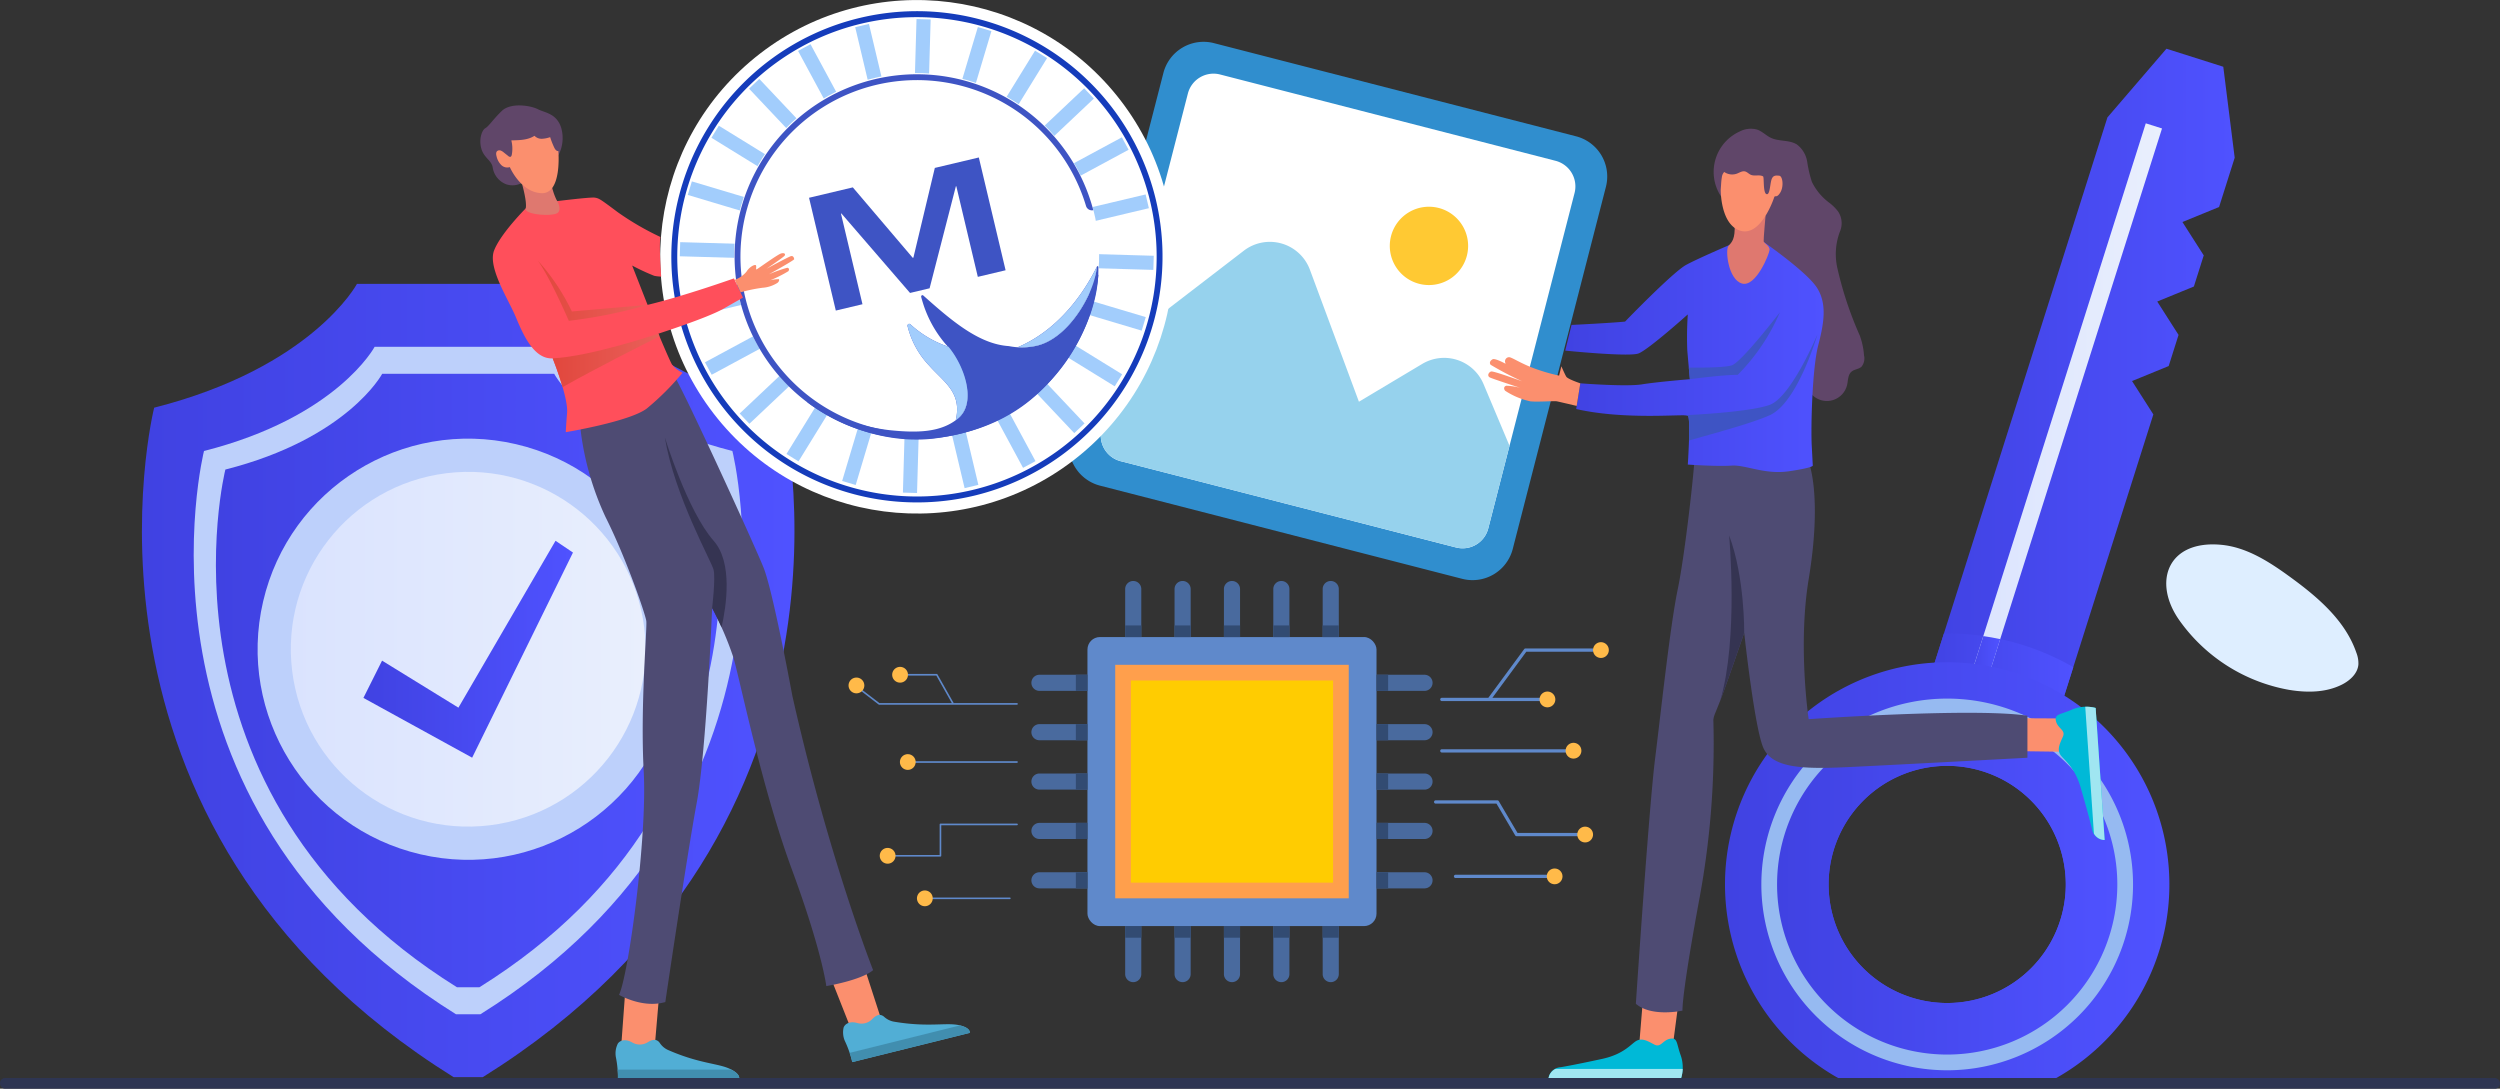
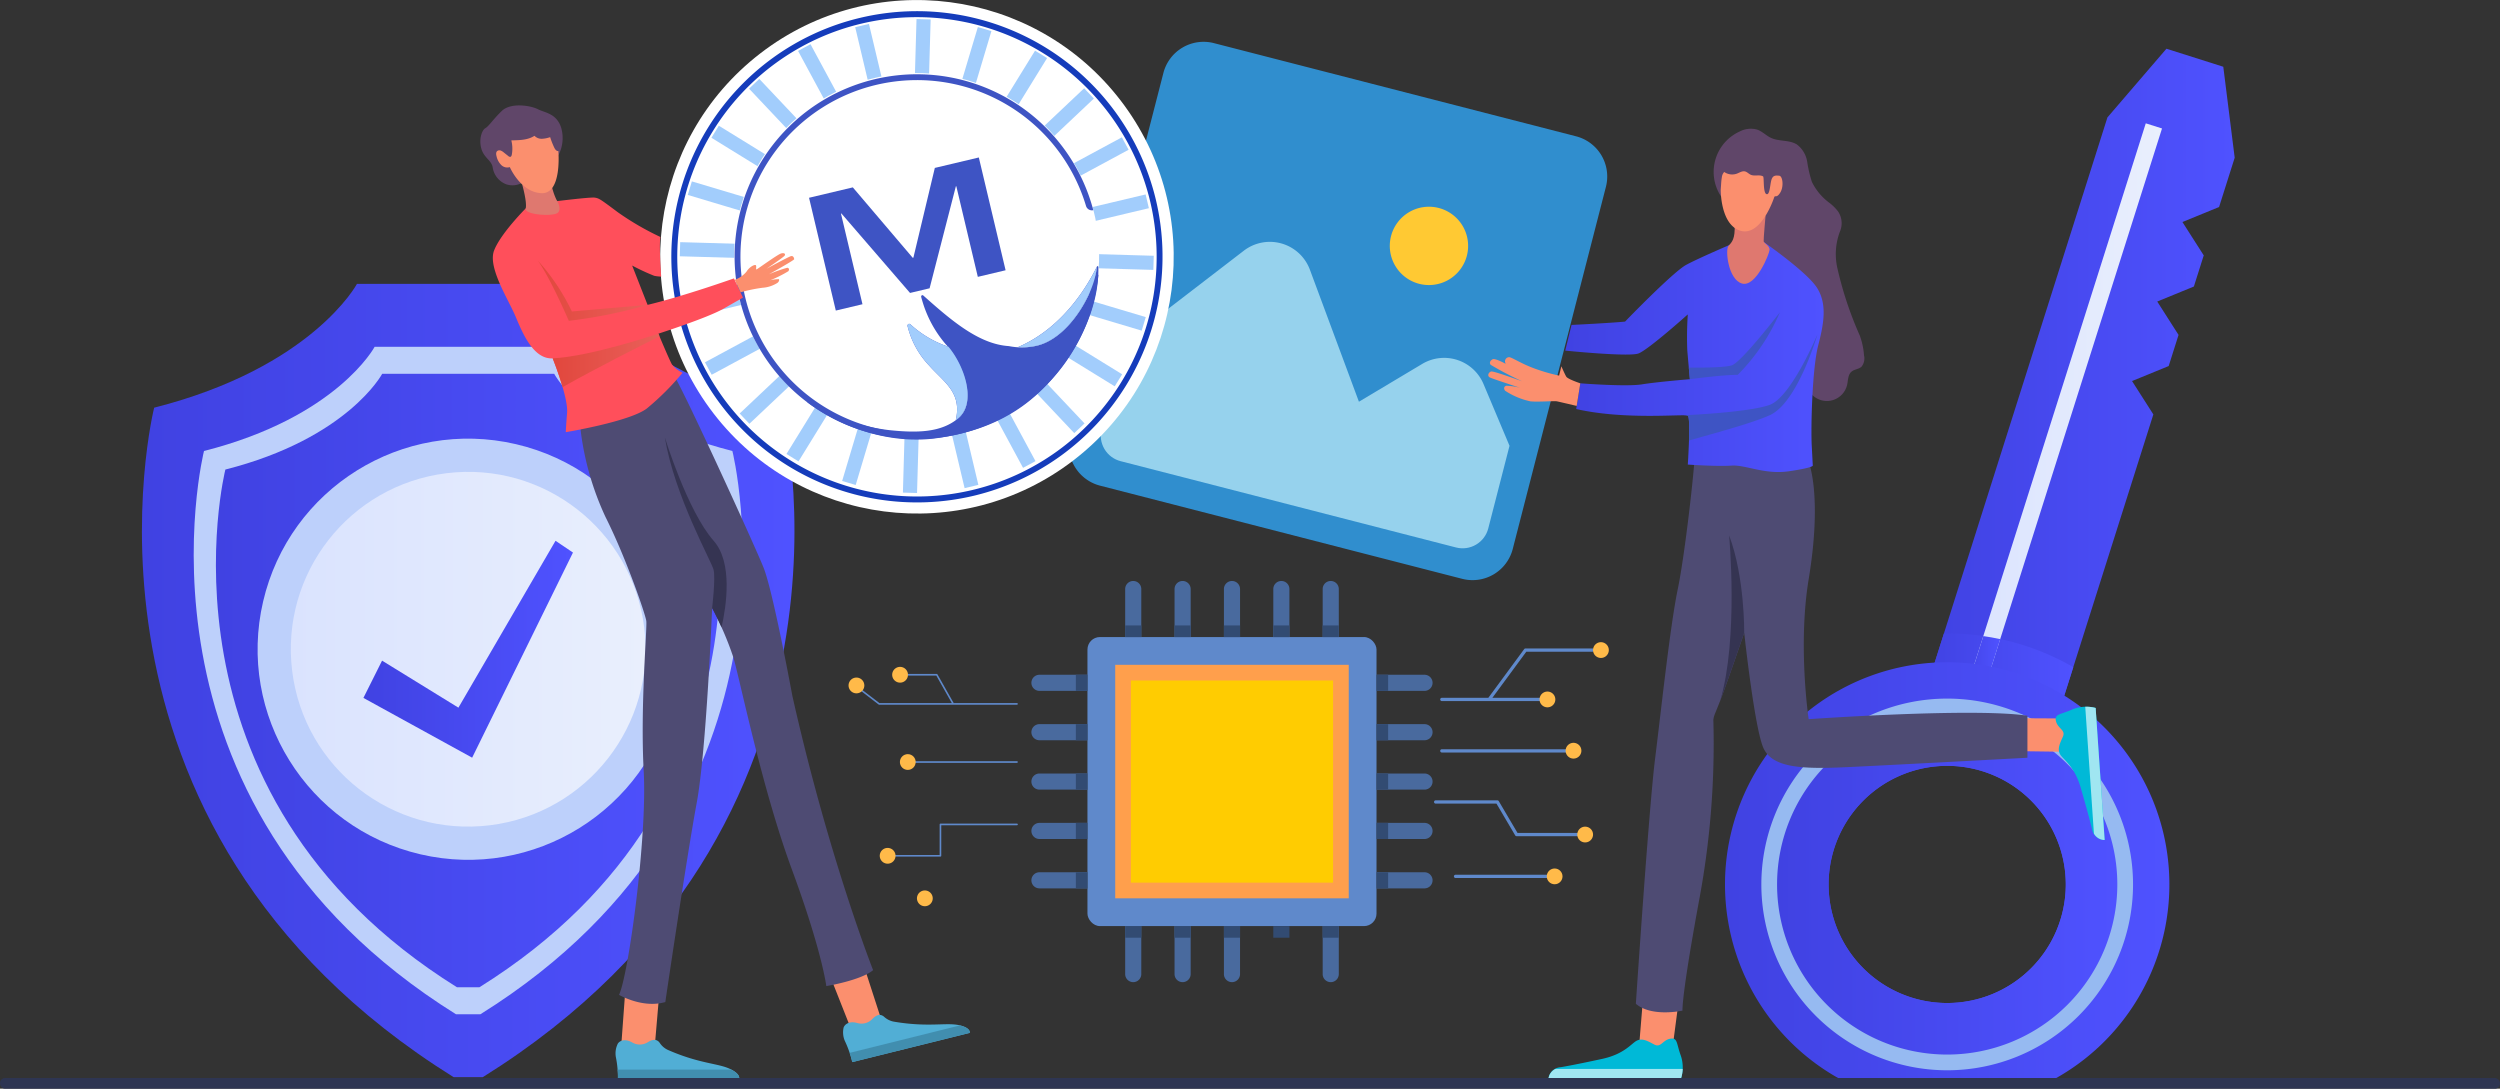
<svg xmlns="http://www.w3.org/2000/svg" xmlns:xlink="http://www.w3.org/1999/xlink" viewBox="0 0 523.185 227.835">
  <rect x="0" y="0" width="523.185" height="227.835" fill="#333333" stroke="none" />
  <defs>
    <clipPath id="a52ca73b-7bc9-4675-bfbd-208963af46c2">
      <path id="e26e75e8-dcbd-4281-931d-6d473f6c6aa5" data-name="SVGID" d="M243.783,23.301h72.481a5.538,5.538,0,0,1,5.538,5.538v72.482a5.538,5.538,0,0,1-5.538,5.538H243.782a5.537,5.537,0,0,1-5.537-5.537V28.839a5.538,5.538,0,0,1,5.538-5.538Z" transform="translate(25.049 -67.723) rotate(14.429)" style="fill: none" />
    </clipPath>
    <linearGradient id="a94dce0f-c539-41af-8626-0d32bd953fbb" x1="29.7" y1="142.415" x2="166.262" y2="142.415" gradientUnits="userSpaceOnUse">
      <stop offset="0" stop-color="#4042e2" />
      <stop offset="1" stop-color="#4f52ff" />
    </linearGradient>
    <linearGradient id="f21cf76c-ed85-42ca-bac0-77167320ab9e" x1="45.182" y1="142.415" x2="150.779" y2="142.415" xlink:href="#a94dce0f-c539-41af-8626-0d32bd953fbb" />
    <linearGradient id="a7cbd276-31c5-474c-86a4-1fb301c4c79b" x1="60.864" y1="135.868" x2="135.098" y2="135.868" gradientTransform="translate(17.335 -10.954) rotate(7.018)" gradientUnits="userSpaceOnUse">
      <stop offset="0" stop-color="#dae3fe" />
      <stop offset="1" stop-color="#e9effd" />
    </linearGradient>
    <linearGradient id="b5916acb-fa86-4946-a85b-11540e04e611" x1="76.053" y1="135.868" x2="119.908" y2="135.868" xlink:href="#a94dce0f-c539-41af-8626-0d32bd953fbb" />
    <linearGradient id="ad65d2fc-7fac-42e8-bf50-dbe345e34235" x1="402.178" y1="82.916" x2="467.663" y2="82.916" xlink:href="#a94dce0f-c539-41af-8626-0d32bd953fbb" />
    <linearGradient id="a624e71f-ff94-482c-9f94-6adc6ff92a10" x1="402.178" y1="144.098" x2="433.884" y2="144.098" xlink:href="#a94dce0f-c539-41af-8626-0d32bd953fbb" />
    <linearGradient id="a4c47215-e750-4610-aa0a-741ef34b744f" x1="409.827" y1="88.181" x2="452.5" y2="88.181" gradientTransform="translate(384.999 -349.48) rotate(72.42)" xlink:href="#a7cbd276-31c5-474c-86a4-1fb301c4c79b" />
    <linearGradient id="f897d9ce-fdd9-4af4-9059-68d59c0d117a" x1="409.827" y1="141.906" x2="418.596" y2="141.906" xlink:href="#a94dce0f-c539-41af-8626-0d32bd953fbb" />
    <linearGradient id="ac2d4a9c-588b-4fca-90f1-43f808a859a0" x1="360.999" y1="182.219" x2="453.995" y2="182.219" xlink:href="#a94dce0f-c539-41af-8626-0d32bd953fbb" />
    <linearGradient id="af841b28-bcfb-4ed1-916c-bb2ba1bd2aa0" x1="371.895" y1="185.089" x2="443.099" y2="185.089" xlink:href="#a94dce0f-c539-41af-8626-0d32bd953fbb" />
    <linearGradient id="f1ff30d7-78c5-4085-8f76-eab794e143f9" x1="327.562" y1="74.747" x2="381.64" y2="74.747" xlink:href="#a94dce0f-c539-41af-8626-0d32bd953fbb" />
    <linearGradient id="ad57b9af-ee0a-4f30-82c4-d827872f3e6d" x1="115.663" y1="75.42" x2="138.015" y2="75.42" gradientUnits="userSpaceOnUse">
      <stop offset="0" stop-color="#e1473d" />
      <stop offset="1" stop-color="#e9605a" />
    </linearGradient>
    <linearGradient id="e4a6a3c9-692d-445e-81cd-d21c3416734e" x1="112.578" y1="60.852" x2="135.522" y2="60.852" xlink:href="#ad57b9af-ee0a-4f30-82c4-d827872f3e6d" />
  </defs>
  <g id="ab6c6808-8c8d-4d8e-a832-a22549bff96e" data-name="Layer 2">
    <g id="b7217257-40f8-4fdd-a3bd-6e93c361315f" data-name="Layer 1">
      <g>
        <path d="M240.898,17.267h78.25a8.688,8.688,0,0,1,8.688,8.688v78.249a8.688,8.688,0,0,1-8.688,8.688h-78.25a8.688,8.688,0,0,1-8.688-8.688v-78.25a8.688,8.688,0,0,1,8.688-8.688Z" transform="translate(25.049 -67.723) rotate(14.429)" style="fill: #308ece" />
        <g>
-           <path d="M243.783,23.301h72.481a5.538,5.538,0,0,1,5.538,5.538v72.482a5.538,5.538,0,0,1-5.538,5.538H243.782a5.537,5.537,0,0,1-5.537-5.537V28.839a5.538,5.538,0,0,1,5.538-5.538Z" transform="translate(25.049 -67.723) rotate(14.429)" style="fill: #fff" />
          <path d="M306.981,53.502a8.196,8.196,0,1,1-5.895-9.98A8.196,8.196,0,0,1,306.981,53.502Z" style="fill: #ffc933" />
          <g style="clip-path: url(#a52ca73b-7bc9-4675-bfbd-208963af46c2)">
            <path d="M235.185,71.763,260.3,52.465a8.94,8.94,0,0,1,13.828,3.977L284.387,84.07l13.25-7.912A8.94,8.94,0,0,1,310.46,80.365l5.749,13.656-5.872,22.822-81.486-21.318Z" style="fill: #96d2ed" />
          </g>
        </g>
      </g>
-       <path d="M479.008,144.363c3.728.625,7.719.606,11.095-1.094,1.69-.851,3.286-2.311,3.448-4.197a6.138,6.138,0,0,0-.43-2.493c-2.328-6.765-8.131-11.675-13.919-15.881-4.321-3.14-9.028-6.183-14.346-6.684-11.218-1.056-14.484,7.803-8.713,15.882A35.824,35.824,0,0,0,479.008,144.363Z" style="fill: #deeeff" />
      <g>
        <path d="M163.698,85.317c-33.132-8.415-42.445-25.916-42.445-25.916H74.708S65.395,76.902,32.263,85.317c0,0-21.96,87.312,62.675,140.113h6.087C185.659,172.629,163.698,85.317,163.698,85.317Z" style="fill: url(#a94dce0f-c539-41af-8626-0d32bd953fbb)" />
        <path d="M153.268,94.379c-27.874-7.08-35.709-21.803-35.709-21.803H78.402S70.567,87.299,42.693,94.379c0,0-18.475,73.454,52.727,117.875h5.121C171.743,167.833,153.268,94.379,153.268,94.379Z" style="fill: #bdd0fb" />
        <path d="M148.797,98.264c-25.619-6.507-32.821-20.04-32.821-20.04H79.985s-7.201,13.533-32.821,20.04c0,0-16.981,67.514,48.463,108.342h4.707C165.778,165.778,148.797,98.264,148.797,98.264Z" style="fill: url(#f21cf76c-ed85-42ca-bac0-77167320ab9e)" />
        <circle cx="97.981" cy="135.868" r="44.065" transform="translate(-56.572 200.473) rotate(-76.888)" style="fill: #bdd0fb" />
        <circle cx="97.981" cy="135.868" r="37.117" transform="translate(-15.867 12.99) rotate(-7.018)" style="fill: url(#a7cbd276-31c5-474c-86a4-1fb301c4c79b)" />
        <polygon points="79.957 138.254 95.934 148.096 116.257 113.174 119.908 115.633 98.808 158.563 76.053 146.055 79.957 138.254" style="fill: url(#b5916acb-fa86-4946-a85b-11540e04e611)" />
      </g>
      <g>
        <g>
          <polygon points="446.181 79.744 453.85 76.603 455.914 70.088 451.454 63.103 459.122 59.962 461.186 53.447 456.726 46.462 464.395 43.321 467.663 33.006 465.277 13.968 453.378 10.198 441.031 24.568 402.178 147.195 428.81 155.633 450.641 86.729 446.181 79.744" style="fill: url(#ad65d2fc-7fac-42e8-bf50-dbe345e34235)" />
          <path d="M406.808,132.581l-4.63,14.615,26.632,8.438,5.074-16.015a52.656,52.656,0,0,0-26.387-7.055C407.266,132.563,407.039,132.578,406.808,132.581Z" style="fill: url(#a624e71f-ff94-482c-9f94-6adc6ff92a10)" />
          <rect x="366.151" y="86.398" width="130.026" height="3.566" transform="matrix(0.302, -0.953, 0.953, 0.302, 216.873, 472.574)" style="fill: url(#a4c47215-e750-4610-aa0a-741ef34b744f)" />
          <path d="M413.227,150.696l5.369-16.946q-1.75-.375-3.54-.635l-5.229,16.504Z" style="fill: url(#f897d9ce-fdd9-4af4-9059-68d59c0d117a)" />
        </g>
        <path d="M407.497,138.591a46.5,46.5,0,0,0-22.387,87.256h44.774a46.5,46.5,0,0,0-22.387-87.256Zm0,71.316a24.817,24.817,0,1,1,24.817-24.817A24.817,24.817,0,0,1,407.497,209.906Z" style="fill: url(#ac2d4a9c-588b-4fca-90f1-43f808a859a0)" />
        <path d="M407.497,223.981a38.892,38.892,0,1,0-38.892-38.892A38.892,38.892,0,0,0,407.497,223.981Zm0-66.003a27.111,27.111,0,1,1-27.111,27.111A27.111,27.111,0,0,1,407.497,157.978Z" style="fill: #96baf1" />
        <path d="M407.497,220.691a35.602,35.602,0,1,0-35.602-35.602A35.602,35.602,0,0,0,407.497,220.691Zm0-60.419A24.817,24.817,0,1,1,382.68,185.089,24.817,24.817,0,0,1,407.497,160.272Z" style="fill: url(#af841b28-bcfb-4ed1-916c-bb2ba1bd2aa0)" />
      </g>
      <g>
        <g>
          <circle cx="191.896" cy="53.742" r="53.73" transform="translate(7.069 128.247) rotate(-37.6)" style="fill: #fff" />
          <path d="M203.768,103.755A51.403,51.403,0,1,1,241.91,41.87,51.461,51.461,0,0,1,203.768,103.755ZM180.311,4.936a50.162,50.162,0,1,0,60.392,37.221A50.219,50.219,0,0,0,180.311,4.936Z" style="fill: #153cbb" />
        </g>
        <polygon points="239.748 40.691 202.452 49.544 236.186 31.34 234.78 28.735 201.046 46.94 228.919 20.624 226.888 18.472 199.015 44.788 219.127 12.155 216.607 10.602 196.495 43.235 207.476 6.509 204.641 5.661 193.66 42.387 194.761 4.07 191.803 3.985 190.701 42.302 181.848 5.006 178.969 5.689 187.822 42.985 169.617 9.251 167.013 10.657 185.217 44.391 158.902 16.518 156.75 18.55 183.065 46.423 150.433 26.31 148.88 28.83 181.513 48.942 144.787 37.961 143.939 40.796 180.665 51.778 142.348 50.676 142.263 53.634 180.58 54.736 143.284 63.589 143.967 66.468 181.263 57.615 147.529 75.82 148.935 78.424 182.669 60.22 154.796 86.535 156.828 88.687 184.7 62.372 164.588 95.004 167.108 96.557 187.22 63.925 176.239 100.651 179.074 101.498 190.055 64.773 188.954 103.089 191.912 103.174 193.014 64.858 201.867 102.154 204.746 101.47 195.893 64.174 214.098 97.908 216.702 96.503 198.498 62.769 224.813 90.641 226.965 88.61 200.65 60.737 233.282 80.849 234.835 78.33 202.203 58.217 238.928 69.198 239.776 66.363 203.05 55.382 241.367 56.483 241.452 53.525 203.135 52.424 240.432 43.57 239.748 40.691" style="fill: #a2cdfc" />
        <g>
          <circle cx="191.834" cy="53.478" r="38.188" transform="translate(7.216 128.155) rotate(-37.6)" style="fill: #fff" />
          <path d="M169.311,41.388l9.162-2.175,12.538,14.738.139-.033L195.634,35.14l9.208-2.186,5.603,23.604-5.813,1.38-4.503-18.97-.093.022L194.54,60.334l-4.093.972-14.362-16.63-.093.022,4.503,18.97-5.581,1.325Z" style="fill: #3e54c4" />
          <g>
            <path id="e7fdb1f5-8c47-4f76-860e-98fd7eeea536" data-name="circle" d="M228.6,57.802A36.935,36.935,0,1,1,227.275,43.1a1.282,1.282,0,0,0,1.525.882h0A38.163,38.163,0,1,0,229.87,57.5Z" style="fill: #3e54c4" />
            <g id="b248570e-2652-4f31-8443-744aba7fb2f1" data-name="stingray">
              <g>
                <path d="M216.899,72.361c7.016-1.578,12.319-11.529,12.598-16.377a.17.17,0,0,1,.009-.046l.044-.131c-3.135,6.347-8.541,13.446-16.569,16.861A13.835,13.835,0,0,0,216.899,72.361Z" style="fill: #3e54c4" />
                <path d="M200.509,87.55c-.163.135-.327.265-.494.388,1.357-5.806-2.463-7.943-5.577-11.444a18.305,18.305,0,0,1-4.486-8.144l-.006-.011c-.153-.406.269-.746.58-.464a22.254,22.254,0,0,0,7.822,4.65c.02.022.111.009.131.031C201.858,76.584,204.471,84.237,200.509,87.55Z" style="fill: #3e54c4" />
                <path d="M229.847,55.839a.197.197,0,0,1,.007.037c.002.069.001.138.002.206.002-.049.006-.096.008-.145A.263.263,0,0,0,229.847,55.839Z" style="fill: #3e54c4" />
              </g>
              <path d="M229.55,55.804c.059-.177.299-.121.305.072.218,7.912-3.773,16.584-9.653,23.378C214.137,86.288,206.546,90.21,196.07,91.698c-9.509,1.351-19.726-2.02-27.014-7.433-.171-.127-.049-.409.136-.306,1.03.572,2.03,1.273,3.084,1.79a39.904,39.904,0,0,0,13.823,4.266c5.873.616,10.851.512,14.41-2.465,4.166-3.486.927-11.7-2.63-15.553a24.352,24.352,0,0,1-4.898-9.139c-.057-.175-.131-.441-.196-.704-.073-.293.224-.503.439-.31,5.825,5.192,11.613,10.175,17.881,10.583l.015.002a13.913,13.913,0,0,0,5.777-.069c7.016-1.578,12.319-11.529,12.598-16.377a.174.174,0,0,1,.009-.046Z" style="fill: #3e54c4" />
              <g>
                <path d="M216.899,72.361c7.016-1.578,12.319-11.529,12.598-16.377a.17.17,0,0,1,.009-.046l.044-.131c-3.135,6.347-8.541,13.446-16.569,16.861A13.835,13.835,0,0,0,216.899,72.361Z" style="fill: #a2cdfc" />
                <path d="M200.509,87.55c-.163.135-.327.265-.494.388,1.357-5.806-2.463-7.943-5.577-11.444a18.305,18.305,0,0,1-4.486-8.144l-.006-.011c-.153-.406.269-.746.58-.464a22.254,22.254,0,0,0,7.822,4.65c.02.022.111.009.131.031C201.858,76.584,204.471,84.237,200.509,87.55Z" style="fill: #a2cdfc" />
                <path d="M229.847,55.839a.197.197,0,0,1,.007.037c.002.069.001.138.002.206.002-.049.006-.096.008-.145A.263.263,0,0,0,229.847,55.839Z" style="fill: #a2cdfc" />
              </g>
            </g>
          </g>
        </g>
      </g>
      <polygon points="351.671 206.688 349.948 219.819 342.988 219.317 344.064 206.257 351.671 206.688" style="fill: #fb8f6e" />
      <path d="M360.168,41.111a9.297,9.297,0,0,1,3.94-13.61,4.981,4.981,0,0,1,3.64-.372c1.064.376,1.873,1.261,2.897,1.735,1.697.786,3.819.375,5.4,1.375a5.627,5.627,0,0,1,2.159,3.635,25.658,25.658,0,0,0,.99,4.217,12.003,12.003,0,0,0,3.626,4.34,9.488,9.488,0,0,1,1.843,1.826,4.43,4.43,0,0,1,.395,4.183,13.281,13.281,0,0,0-.515,7.794,75.603,75.603,0,0,0,4.665,13.996,15.312,15.312,0,0,1,.886,4.169,2.715,2.715,0,0,1-.533,2.346c-.578.532-1.5.527-2.096,1.038-.749.642-.694,1.785-.911,2.747a4.343,4.343,0,0,1-6.918,2.458c-1.523-1.197-2.064-3.223-2.593-5.087a142.289,142.289,0,0,0-5.069-14.04c-1.459-3.638-2.176-7.601-3.261-11.368a27.059,27.059,0,0,0-2.62-6.755A10.263,10.263,0,0,0,360.168,41.111Z" style="fill: #604669" />
      <polygon points="419.454 150.287 432.673 150.359 432.646 157.337 419.543 157.153 419.454 150.287" style="fill: #fb8f6e" />
      <path d="M440.451,175.792l-1.887-27.634a7.655,7.655,0,0,0-4.94.337c-2.514,1.107-3.75.903-3.356,2.459s2.065,1.801,1.442,3.21-1.194,2.527-.615,3.638,2.983,2.344,4.344,7.04c1.533,5.29,2.122,7.669,2.33,8.544A2.72,2.72,0,0,0,440.451,175.792Z" style="fill: #00b9d7" />
      <path d="M438.202,174.45a2.61,2.61,0,0,0,2.249,1.342l-1.887-27.634a7.529,7.529,0,0,0-2.175-.255Z" style="fill: #a0e6f1" />
      <path d="M378.507,96.685s2.911,6.895,0,24.541c-2.296,13.921,0,29.277,0,29.277s34.587-2.44,45.781-.718v8.79s-28.559,1.543-37.887,1.973-15.5.144-17.365-4.018-4.018-24.11-4.018-24.11-3.731,10.907-5.023,14.208-1.292,3.014-1.435,4.018a177.718,177.718,0,0,1-2.87,37.17c-3.875,20.953-3.588,23.68-3.588,23.68s-6.458,1.435-9.759-1.435c0,0,2.727-40.901,4.018-51.234s3.157-27.842,4.736-35.448,3.564-25.832,3.504-27.555S378.507,96.685,378.507,96.685Z" style="fill: #4e4b73" />
      <path d="M369.208,50.711s8.869,6.149,11.022,9.486,1.507,7.373.269,12.109-1.561,16.952-1.345,21.043l.215,4.09s.151.431-4.983,1.184-9.117-1.399-12.023-1.184-9.149-.215-9.149-.215.646-9.795,0-10.225-12.916.969-23.357-1.399l.861-5.382s9.58.753,12.916.215,10.01-1.076,10.01-1.076-.323-3.444-.538-6.027a70.159,70.159,0,0,1,.108-7.534s-8.288,7.427-10.333,8.18-15.319-.602-15.319-.602L328.882,68s7.863-.376,11.2-.699c0,0,10.01-10.376,12.809-11.883s10.333-4.707,10.333-4.707Z" style="fill: url(#f1ff30d7-78c5-4085-8f76-eab794e143f9)" />
      <path d="M369.485,45.14s-.449,4.993-.396,5.37,1.292.915,1.238,1.776-2.852,7.857-5.758,7.05-3.552-7.05-2.852-7.857,1.453-1.399,1.292-4.574S369.485,45.14,369.485,45.14Z" style="fill: #df786f" />
      <path d="M360.102,39.675s-.108,7.355,4.126,8.611,6.889-6.458,7.068-6.996.466.287,1.256-.969.538-3.48-.215-3.552-1.363-.108-1.65.969-.323,3.193-1.04,2.87-.431-3.552-.682-3.695c-.735-.42-1.738-.004-2.525-.318-.456-.182-.793-.618-1.272-.724-.58-.129-1.13.261-1.687.468a2.89,2.89,0,0,1-2.649-.355,1.999,1.999,0,0,0-.504,1.19C360.181,38.014,360.184,38.826,360.102,39.675Z" style="fill: #fb8f6e" />
      <path d="M370.329,84.738C365.81,86.352,352.244,86.91,352.244,86.91l-.001.002a2.941,2.941,0,0,1,.97.086c.32.213.323,2.721.244,5.199,4.923-1.434,12.809-3.494,16.871-5.288,5.886-2.6,10.008-16.918,10.008-16.918S374.848,83.123,370.329,84.738Z" style="fill: #3e54c4" />
      <path d="M362.434,76.45c-1.326.457-5.879.506-9.013.482.124,1.374.223,2.424.223,2.424s7.104-.949,10.01-.905A42.002,42.002,0,0,0,372.48,65.363S364.515,75.732,362.434,76.45Z" style="fill: #3e54c4" />
      <path d="M361.86,112.041s2.009,21.527-1.866,34.587c1.292-3.301,5.023-14.208,5.023-14.208S365.161,120.795,361.86,112.041Z" style="fill: #353452" />
      <path d="M330.718,80.217s-2.619-.861-2.942-1.399-1.02-2.165-1.02-2.165l-.48,1.952a37.674,37.674,0,0,1-5.102-1.473c-2.87-1.04-4.772-2.365-5.346-2.384a.87.87,0,0,0-.861.985l.108.395s-2.195-1.226-2.712-.936-.732.721-.409,1.151a67.736,67.736,0,0,0,6.566,3.444c.359.143-5.92-2.189-6.458-2.045s-.915.933-.26,1.256,6.31,2.153,6.31,2.153a13.774,13.774,0,0,0-2.893-.43c-.431.144-.61.538-.251,1.04a15.507,15.507,0,0,0,5.274,2.224c1.399.179,5.023-.108,5.561,0s4.159.963,4.159.963Z" style="fill: #fb8f6e" />
      <path d="M324.044,225.847h27.698a7.656,7.656,0,0,0,0-4.951c-.933-2.583-.646-3.803-2.224-3.516s-1.937,1.938-3.301,1.22-2.44-1.363-3.588-.861-2.541,2.817-7.319,3.854c-5.382,1.169-7.796,1.595-8.683,1.743A2.72,2.72,0,0,0,324.044,225.847Z" style="fill: #00b9d7" />
      <path d="M325.537,223.694a2.61,2.61,0,0,0-1.492,2.153h27.698a7.525,7.525,0,0,0,.402-2.153Z" style="fill: #a0e6f1" />
      <g>
        <polygon points="130.894 206.795 129.997 219.012 136.778 219.712 137.138 217.642 137.997 207.603 130.894 206.795" style="fill: #fb8f6e" />
        <polygon points="174.109 205.253 178.881 217.334 184.729 214.294 180.567 201.45 174.109 205.253" style="fill: #fb8f6e" />
        <path d="M116.894,32.425a7.788,7.788,0,0,0,.545-5.703c-.969-3.014-3.444-3.122-4.897-3.875s-5.651-1.453-7.535.377S102.317,26.4,101.563,26.83s-1.399,2.422-.807,4.359,2.153,2.368,2.368,3.929a4.472,4.472,0,0,0,2.798,3.444,4.134,4.134,0,0,0,3.552-.43C109.582,37.863,116.894,32.425,116.894,32.425Z" style="fill: #604669" />
        <path d="M121.49,89.871a60.243,60.243,0,0,0,5.232,18.331c4.225,8.395,8.315,20.235,8.53,21.742s-1.292,17.652-.538,31.537-3.229,42.731-5.167,46.714c0,0,4.951,2.906,9.687,1.507,0,0,4.521-30.676,6.566-41.655s3.229-40.794,3.229-40.794a67.517,67.517,0,0,1,4.413,10.225c1.399,4.628,5.92,27.232,12.27,44.453s7.212,24.433,7.212,24.433,7.211-1.184,9.795-3.337c0,0-9.293-23.536-16.899-57.405,0,0-4.018-21.814-6.028-26.837S142.141,79.607,140.85,78.315,121.49,89.871,121.49,89.871Z" style="fill: #4e4b73" />
        <path d="M110.012,43.621s-5.274,5.274-6.62,8.826,3.014,10.225,4.521,13.831,3.767,8.934,7.75,8.718c0,0,3.283,8.127,3.014,11.409s-.269,4.036-.269,4.036,13.347-2.207,16.953-4.951A55.206,55.206,0,0,0,142.841,78.01a6.308,6.308,0,0,1-2.207-1.722c-.538-.915-2.852-6.458-2.852-6.458s10.225-3.283,13.616-5.22,4.09-2.314,4.09-2.314l-1.884-4.036s-10.44,3.713-18.083,5.543l-3.229-8.234a44.163,44.163,0,0,0,4.628,2.153,8.239,8.239,0,0,0,1.453.162s-.484-6.458-.162-8.288a58.137,58.137,0,0,1-8.899-5.167c-3.748-2.799-3.909-2.906-4.824-3.068s-8.988.861-8.988.861Z" style="fill: #ff4f5b" />
        <path d="M116.444,41.785a13.239,13.239,0,0,1-1.238-4.703l-5.93,1.518s1.059,3.676.737,5.021,5.705,1.749,6.7.915S116.444,41.785,116.444,41.785Z" style="fill: #df786f" />
        <path d="M116.847,31.602s.825,9.041-3.552,8.826-6.602-5.454-6.602-5.454a1.786,1.786,0,0,1-1.852-.501,3.744,3.744,0,0,1-.921-1.744c-.108-.387-.165-.87.143-1.129a.758.758,0,0,1,.722-.092,2.241,2.241,0,0,1,.644.399l.944.748a.544.544,0,0,0,.425.168c.196-.043.275-.276.312-.473a6.922,6.922,0,0,0-.105-2.971c1.682-.043,3.438-.046,4.848-.963a2.049,2.049,0,0,0,1.573.627,6.077,6.077,0,0,0,1.707-.341A16.198,16.198,0,0,0,116.01,30.93C116.17,31.26,116.491,31.689,116.847,31.602Z" style="fill: #fb8f6e" />
        <path d="M117.741,81.01c7.026-3.962,16.979-8.979,20.274-10.626-.144-.343-.233-.555-.233-.555s-14.226,4.79-22.119,5.166C115.663,74.996,116.853,77.948,117.741,81.01Z" style="fill: url(#ad57b9af-ee0a-4f30-82c4-d827872f3e6d)" />
        <path d="M119.682,65.184a44.139,44.139,0,0,0-7.104-10.62c2.727,3.875,6.46,12.576,6.46,12.576a102.289,102.289,0,0,0,16.484-3.337Z" style="fill: url(#e4a6a3c9-692d-445e-81cd-d21c3416734e)" />
        <path d="M153.765,58.554a5.589,5.589,0,0,0,2.449-1.694c.646-1.049,1.695-1.534,1.938-1.372s-.054.996.188.888,4.332-3.067,5.059-3.31,1.05.081.807.43-3.794,2.745-3.794,2.745,4.601-2.502,5.113-2.637.673.431.673.646-5.274,3.148-5.274,3.148a30.102,30.102,0,0,1,3.848-1.372c.323.081.484.323.215.727a25.186,25.186,0,0,1-3.821,1.91,7.354,7.354,0,0,1,1.83-.242c.161.135,0,.646-.431.861a6.636,6.636,0,0,1-3.014.942,31.683,31.683,0,0,0-4.563.951Z" style="fill: #fb8f6e" />
        <path d="M151.007,131.269c1.011-4.487,2.375-13.527-1.656-18.095-5.491-6.222-10.224-21.655-10.224-21.655,2.045,12.378,9.782,25.912,10.213,27.741s-.31,7.993-.31,7.993S149.949,128.962,151.007,131.269Z" style="fill: #353452" />
        <g>
          <path d="M129.307,225.847h25.33s.599-.969-1.876-2.153-6.304-1.076-12.762-3.875a4.094,4.094,0,0,1-1.938-1.579c-.933-1.292-2.296-.215-2.727,0a3.115,3.115,0,0,1-3.014-.072c-1.363-.789-2.511-.502-3.014.215a4.56,4.56,0,0,0-.43,2.798A21.509,21.509,0,0,1,129.307,225.847Z" style="fill: #51aed5" />
          <path d="M129.307,225.847h25.33s.521-.892-1.613-2.009H129.252A10.782,10.782,0,0,1,129.307,225.847Z" style="fill: #418eaf" />
        </g>
        <g>
          <path d="M178.351,222.27l24.581-6.115s.348-1.085-2.341-1.636-6.377.477-13.32-.679a4.094,4.094,0,0,1-2.261-1.064c-1.217-1.028-2.28.345-2.646.658a3.115,3.115,0,0,1-2.942.658c-1.514-.437-2.558.119-2.873.936a4.562,4.562,0,0,0,.258,2.82A21.511,21.511,0,0,1,178.351,222.27Z" style="fill: #51aed5" />
          <path d="M178.351,222.27l24.581-6.115s.29-.992-2.051-1.56l-23.069,5.739A10.786,10.786,0,0,1,178.351,222.27Z" style="fill: #418eaf" />
        </g>
      </g>
      <g>
        <g>
          <rect x="227.577" y="133.317" width="60.491" height="60.491" rx="2.612" style="fill: #5f89cb" />
          <rect x="233.387" y="139.126" width="48.871" height="48.871" style="fill: #ff9f4c" />
          <rect x="236.672" y="142.412" width="42.3" height="42.3" style="fill: #ffcc01" />
          <g>
            <g>
              <path d="M237.156,121.585h0a1.686,1.686,0,0,0-1.686,1.686v10.046h3.372V123.271A1.686,1.686,0,0,0,237.156,121.585Z" style="fill: #496a9e" />
              <path d="M247.489,121.585h0a1.686,1.686,0,0,0-1.686,1.686v10.046h3.373V123.271A1.686,1.686,0,0,0,247.489,121.585Z" style="fill: #496a9e" />
              <path d="M257.822,121.585h0a1.686,1.686,0,0,0-1.686,1.686v10.046h3.373V123.271A1.686,1.686,0,0,0,257.822,121.585Z" style="fill: #496a9e" />
              <path d="M268.155,121.585h0a1.686,1.686,0,0,0-1.686,1.686v10.046h3.372V123.271A1.686,1.686,0,0,0,268.155,121.585Z" style="fill: #496a9e" />
              <path d="M278.488,121.585h0a1.686,1.686,0,0,0-1.686,1.686v10.046h3.373V123.271A1.686,1.686,0,0,0,278.488,121.585Z" style="fill: #496a9e" />
            </g>
            <g>
              <path d="M278.488,205.54h0a1.687,1.687,0,0,0,1.686-1.686v-10.046H276.802v10.046A1.686,1.686,0,0,0,278.488,205.54Z" style="fill: #496a9e" />
-               <path d="M268.155,205.54h0a1.686,1.686,0,0,0,1.686-1.686v-10.046h-3.372v10.046A1.686,1.686,0,0,0,268.155,205.54Z" style="fill: #496a9e" />
              <path d="M257.822,205.54h0a1.686,1.686,0,0,0,1.686-1.686v-10.046h-3.373v10.046A1.686,1.686,0,0,0,257.822,205.54Z" style="fill: #496a9e" />
              <path d="M247.489,205.54h0a1.687,1.687,0,0,0,1.686-1.686v-10.046h-3.373v10.046A1.686,1.686,0,0,0,247.489,205.54Z" style="fill: #496a9e" />
              <path d="M237.156,205.54h0a1.686,1.686,0,0,0,1.686-1.686v-10.046H235.47v10.046A1.686,1.686,0,0,0,237.156,205.54Z" style="fill: #496a9e" />
            </g>
            <g>
              <path d="M299.8,142.896h0a1.686,1.686,0,0,0-1.686-1.686h-10.046v3.373h10.046A1.686,1.686,0,0,0,299.8,142.896Z" style="fill: #496a9e" />
              <path d="M299.8,153.229h0a1.686,1.686,0,0,0-1.686-1.686h-10.046v3.373h10.046A1.686,1.686,0,0,0,299.8,153.229Z" style="fill: #496a9e" />
              <path d="M299.8,163.562h0a1.686,1.686,0,0,0-1.686-1.686h-10.046v3.373h10.046A1.686,1.686,0,0,0,299.8,163.562Z" style="fill: #496a9e" />
              <path d="M299.8,173.895h0a1.686,1.686,0,0,0-1.686-1.686h-10.046v3.372h10.046A1.686,1.686,0,0,0,299.8,173.895Z" style="fill: #496a9e" />
              <path d="M299.8,184.228h0a1.686,1.686,0,0,0-1.686-1.686h-10.046v3.373h10.046A1.686,1.686,0,0,0,299.8,184.228Z" style="fill: #496a9e" />
            </g>
            <g>
              <path d="M215.845,184.228h0a1.686,1.686,0,0,0,1.686,1.686H227.577v-3.373H217.531A1.686,1.686,0,0,0,215.845,184.228Z" style="fill: #496a9e" />
              <path d="M215.845,173.895h0a1.686,1.686,0,0,0,1.686,1.686H227.577v-3.372H217.531A1.686,1.686,0,0,0,215.845,173.895Z" style="fill: #496a9e" />
              <path d="M215.845,163.562h0a1.686,1.686,0,0,0,1.686,1.686H227.577v-3.373H217.531A1.686,1.686,0,0,0,215.845,163.562Z" style="fill: #496a9e" />
              <path d="M215.845,153.229h0a1.686,1.686,0,0,0,1.686,1.686H227.577v-3.373H217.531A1.686,1.686,0,0,0,215.845,153.229Z" style="fill: #496a9e" />
              <path d="M215.845,142.896h0a1.686,1.686,0,0,0,1.686,1.686H227.577V141.21H217.531A1.686,1.686,0,0,0,215.845,142.896Z" style="fill: #496a9e" />
            </g>
          </g>
          <g>
            <rect x="266.469" y="130.886" width="3.373" height="2.43" style="fill: #324b72" />
            <rect x="256.136" y="130.886" width="3.373" height="2.43" style="fill: #324b72" />
            <rect x="235.47" y="130.886" width="3.372" height="2.43" style="fill: #324b72" />
            <rect x="245.803" y="130.886" width="3.373" height="2.43" style="fill: #324b72" />
            <rect x="288.068" y="141.21" width="2.43" height="3.373" style="fill: #324b72" />
            <rect x="288.068" y="182.542" width="2.43" height="3.373" style="fill: #324b72" />
            <rect x="288.068" y="151.543" width="2.43" height="3.373" style="fill: #324b72" />
            <rect x="288.068" y="161.876" width="2.43" height="3.373" style="fill: #324b72" />
            <rect x="288.068" y="172.209" width="2.43" height="3.372" style="fill: #324b72" />
            <rect x="235.47" y="193.807" width="3.372" height="2.43" style="fill: #324b72" />
            <rect x="225.147" y="161.876" width="2.43" height="3.373" style="fill: #324b72" />
            <rect x="225.147" y="151.543" width="2.43" height="3.373" style="fill: #324b72" />
            <rect x="225.147" y="141.21" width="2.43" height="3.373" style="fill: #324b72" />
            <rect x="225.147" y="172.209" width="2.43" height="3.372" style="fill: #324b72" />
            <rect x="225.147" y="182.542" width="2.43" height="3.373" style="fill: #324b72" />
            <rect x="276.802" y="130.886" width="3.373" height="2.43" style="fill: #324b72" />
            <rect x="256.136" y="193.807" width="3.373" height="2.43" style="fill: #324b72" />
            <rect x="266.469" y="193.807" width="3.373" height="2.43" style="fill: #324b72" />
            <rect x="245.803" y="193.807" width="3.373" height="2.43" style="fill: #324b72" />
            <rect x="276.802" y="193.807" width="3.373" height="2.43" style="fill: #324b72" />
          </g>
        </g>
        <g>
          <g>
            <path d="M333.311,135.703H319.246a.342.342,0,0,0-.274.139l-7.504,10.193h-9.73a.341.341,0,1,0,0,.682h20.451a.341.341,0,1,0,0-.682h-9.875l7.104-9.65h13.893a.341.341,0,0,0,0-.682Z" style="fill: #5f89cb" />
            <path d="M327.642,157.481a.341.341,0,1,0,0-.682H301.738a.341.341,0,1,0,0,.682Z" style="fill: #5f89cb" />
            <path d="M330.081,174.308H317.575l-3.918-6.649a.341.341,0,0,0-.294-.168H300.446a.341.341,0,0,0,0,.682h12.722l3.918,6.649a.341.341,0,0,0,.294.168h12.7a.341.341,0,1,0,0-.682Z" style="fill: #5f89cb" />
            <path d="M323.695,183.062H304.608a.341.341,0,1,0,0,.682h19.087a.341.341,0,0,0,0-.682Z" style="fill: #5f89cb" />
          </g>
          <g>
            <path d="M212.83,147.48a.17.17,0,1,0,0-.341H199.583l-3.396-6.013a.169.169,0,0,0-.148-.086h-6.027a.17.17,0,0,0,0,.341H195.94l3.253,5.758h-15.15l-3.506-2.695a.17.17,0,1,0-.208.27l3.552,2.731a.171.171,0,0,0,.104.035Z" style="fill: #5f89cb" />
            <path d="M212.83,159.301H191.448a.17.17,0,0,0,0,.341H212.83a.17.17,0,1,0,0-.341Z" style="fill: #5f89cb" />
            <path d="M212.83,172.361H196.812a.17.17,0,0,0-.17.17v6.395h-9.231a.17.17,0,0,0,0,.341h9.401a.17.17,0,0,0,.17-.17v-6.395H212.83a.17.17,0,1,0,0-.341Z" style="fill: #5f89cb" />
-             <path d="M211.325,187.827H195.197a.17.17,0,1,0,0,.341h16.128a.17.17,0,0,0,0-.341Z" style="fill: #5f89cb" />
          </g>
          <g>
            <path d="M336.683,136.043a1.65,1.65,0,1,1-1.651-1.65A1.65,1.65,0,0,1,336.683,136.043Z" style="fill: #ffba49" />
            <path d="M325.489,146.376a1.65,1.65,0,1,1-1.65-1.65A1.65,1.65,0,0,1,325.489,146.376Z" style="fill: #ffba49" />
            <path d="M330.942,157.104a1.65,1.65,0,1,1-1.65-1.65A1.651,1.651,0,0,1,330.942,157.104Z" style="fill: #ffba49" />
            <circle cx="325.345" cy="183.403" r="1.65" style="fill: #ffba49" />
            <path d="M333.382,174.649a1.65,1.65,0,1,1-1.65-1.65A1.65,1.65,0,0,1,333.382,174.649Z" style="fill: #ffba49" />
          </g>
          <g>
            <path d="M180.881,143.447a1.65,1.65,0,1,1-1.65-1.65A1.651,1.651,0,0,1,180.881,143.447Z" style="fill: #ffba49" />
            <path d="M190.012,141.21a1.65,1.65,0,1,1-1.65-1.65A1.65,1.65,0,0,1,190.012,141.21Z" style="fill: #ffba49" />
            <path d="M187.411,179.097a1.65,1.65,0,1,1-1.65-1.65A1.65,1.65,0,0,1,187.411,179.097Z" style="fill: #ffba49" />
            <path d="M195.197,187.998a1.65,1.65,0,1,1-1.65-1.65A1.65,1.65,0,0,1,195.197,187.998Z" style="fill: #ffba49" />
            <circle cx="189.976" cy="159.472" r="1.65" style="fill: #ffba49" />
          </g>
        </g>
      </g>
      <rect y="225.604" width="523.185" height="2.231" rx="1.041" style="fill: #2e3552" />
    </g>
  </g>
</svg>